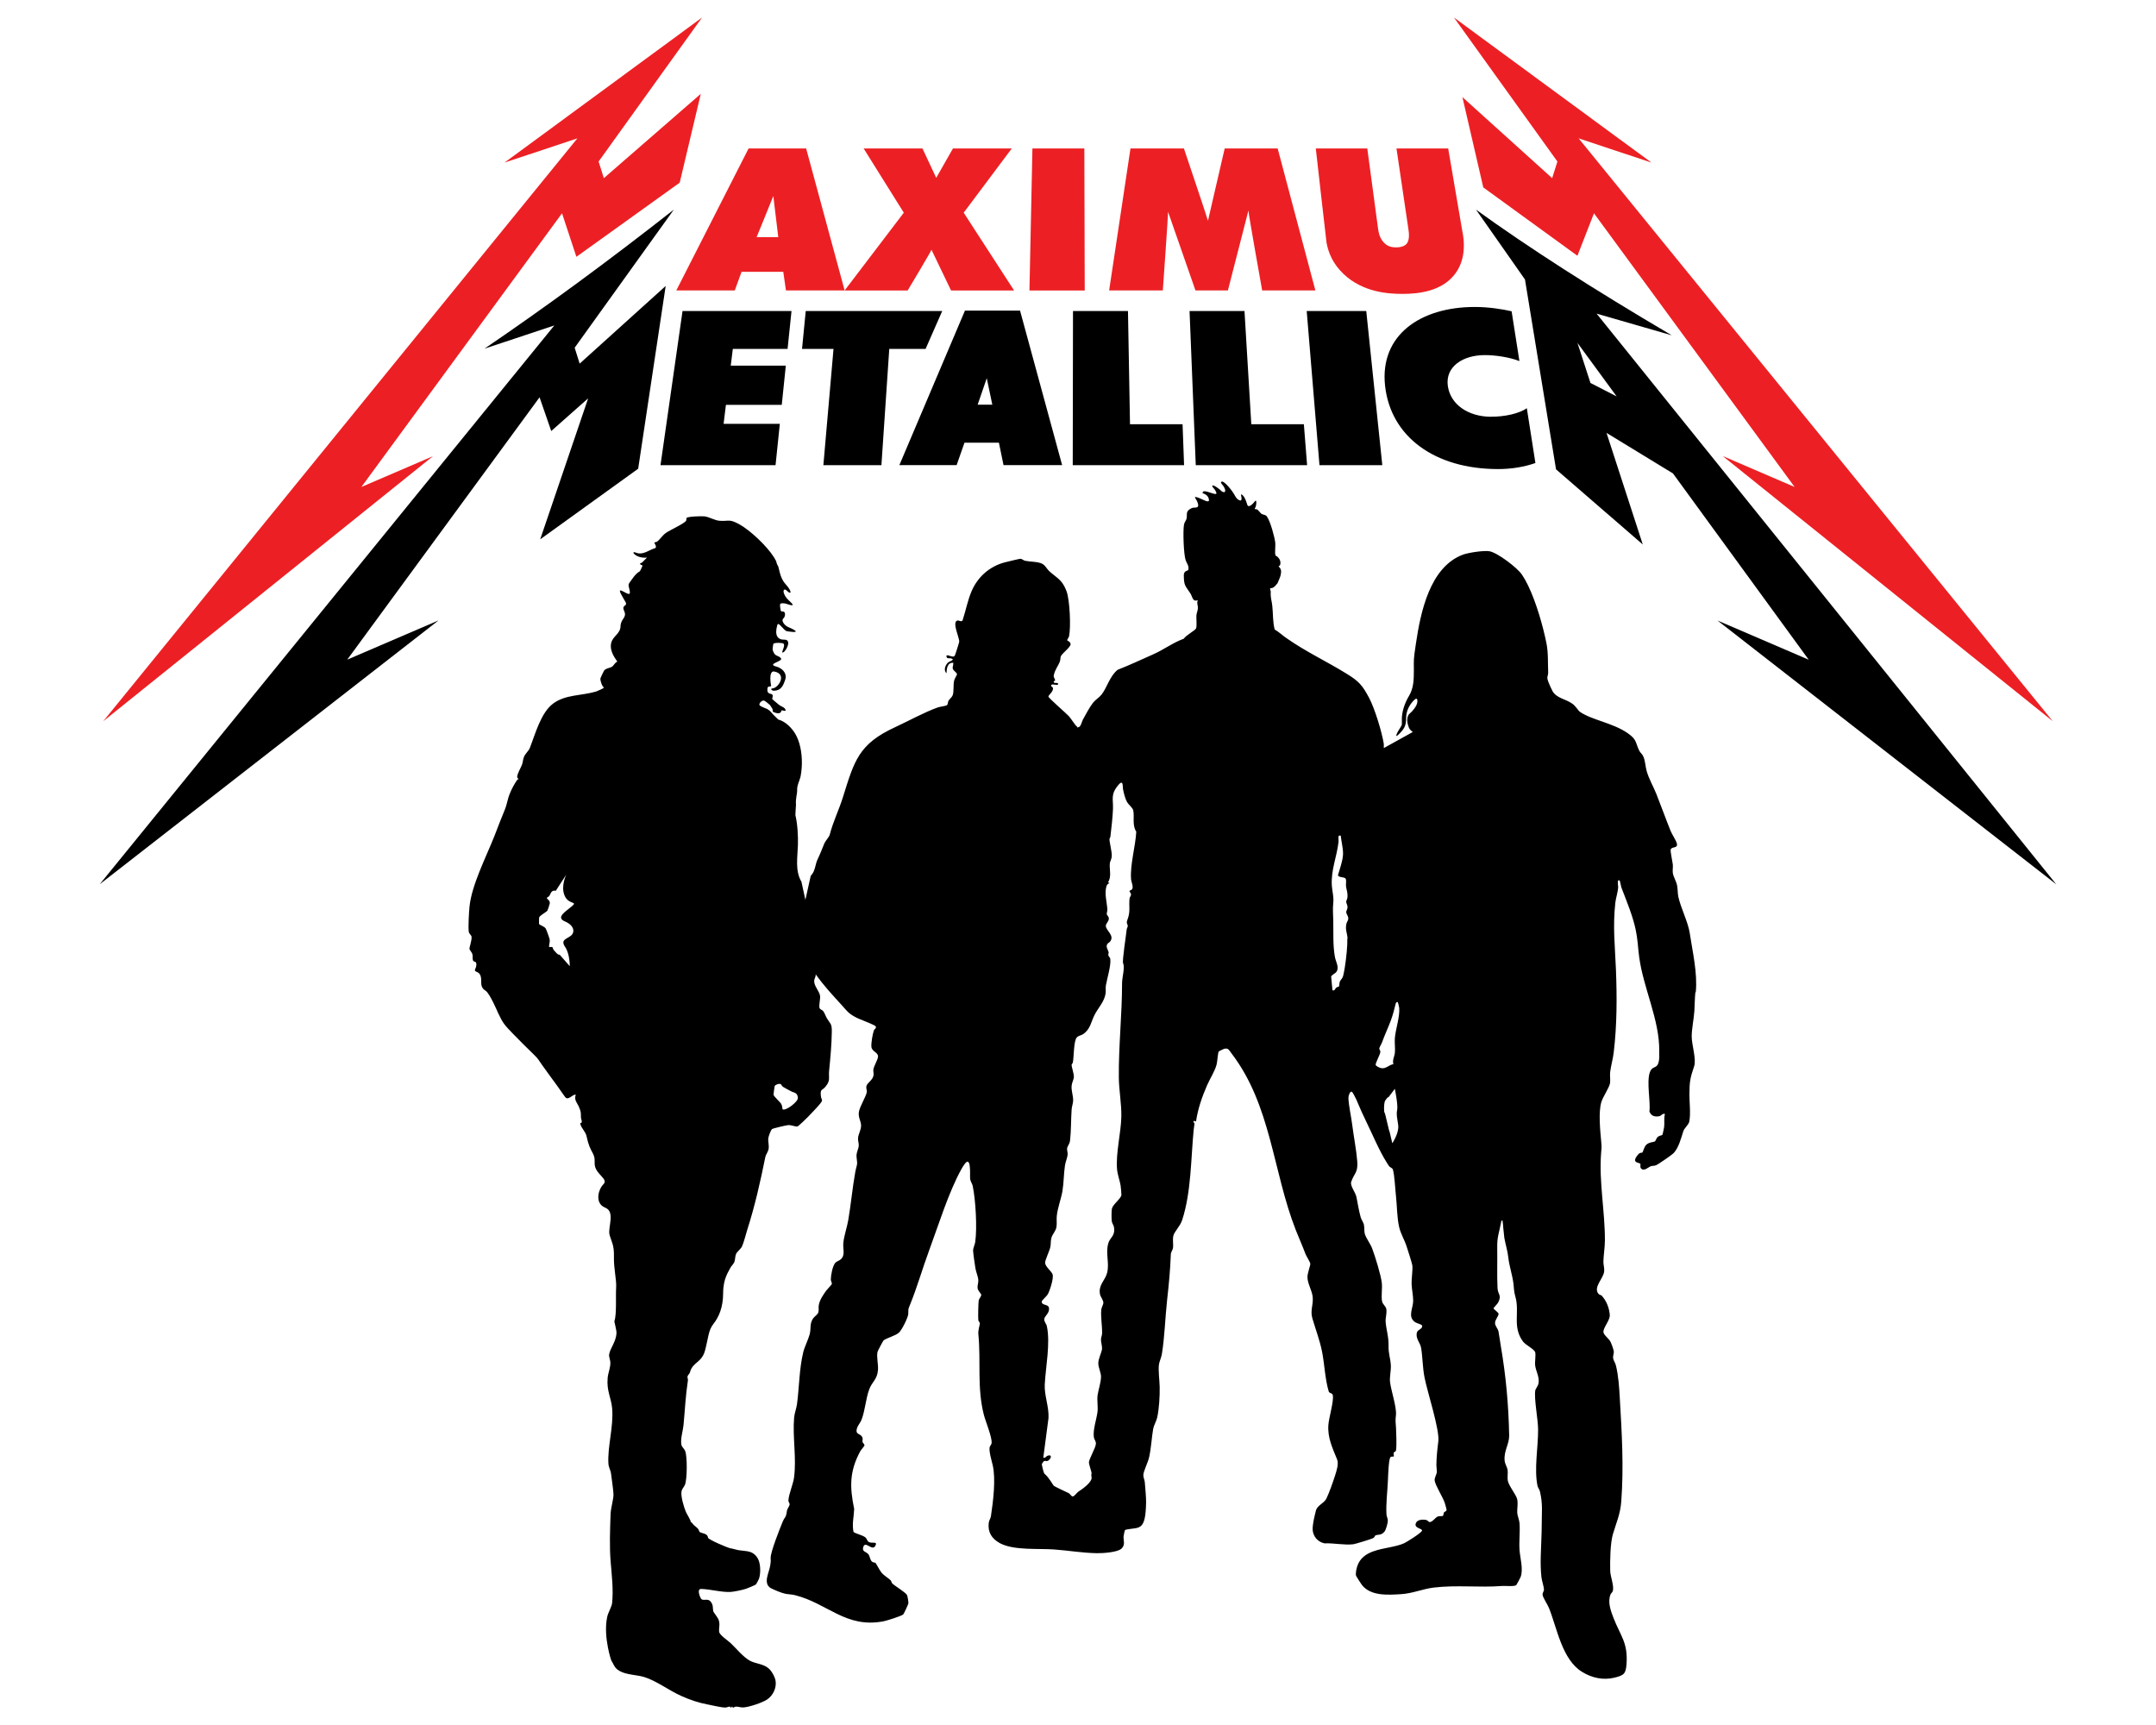
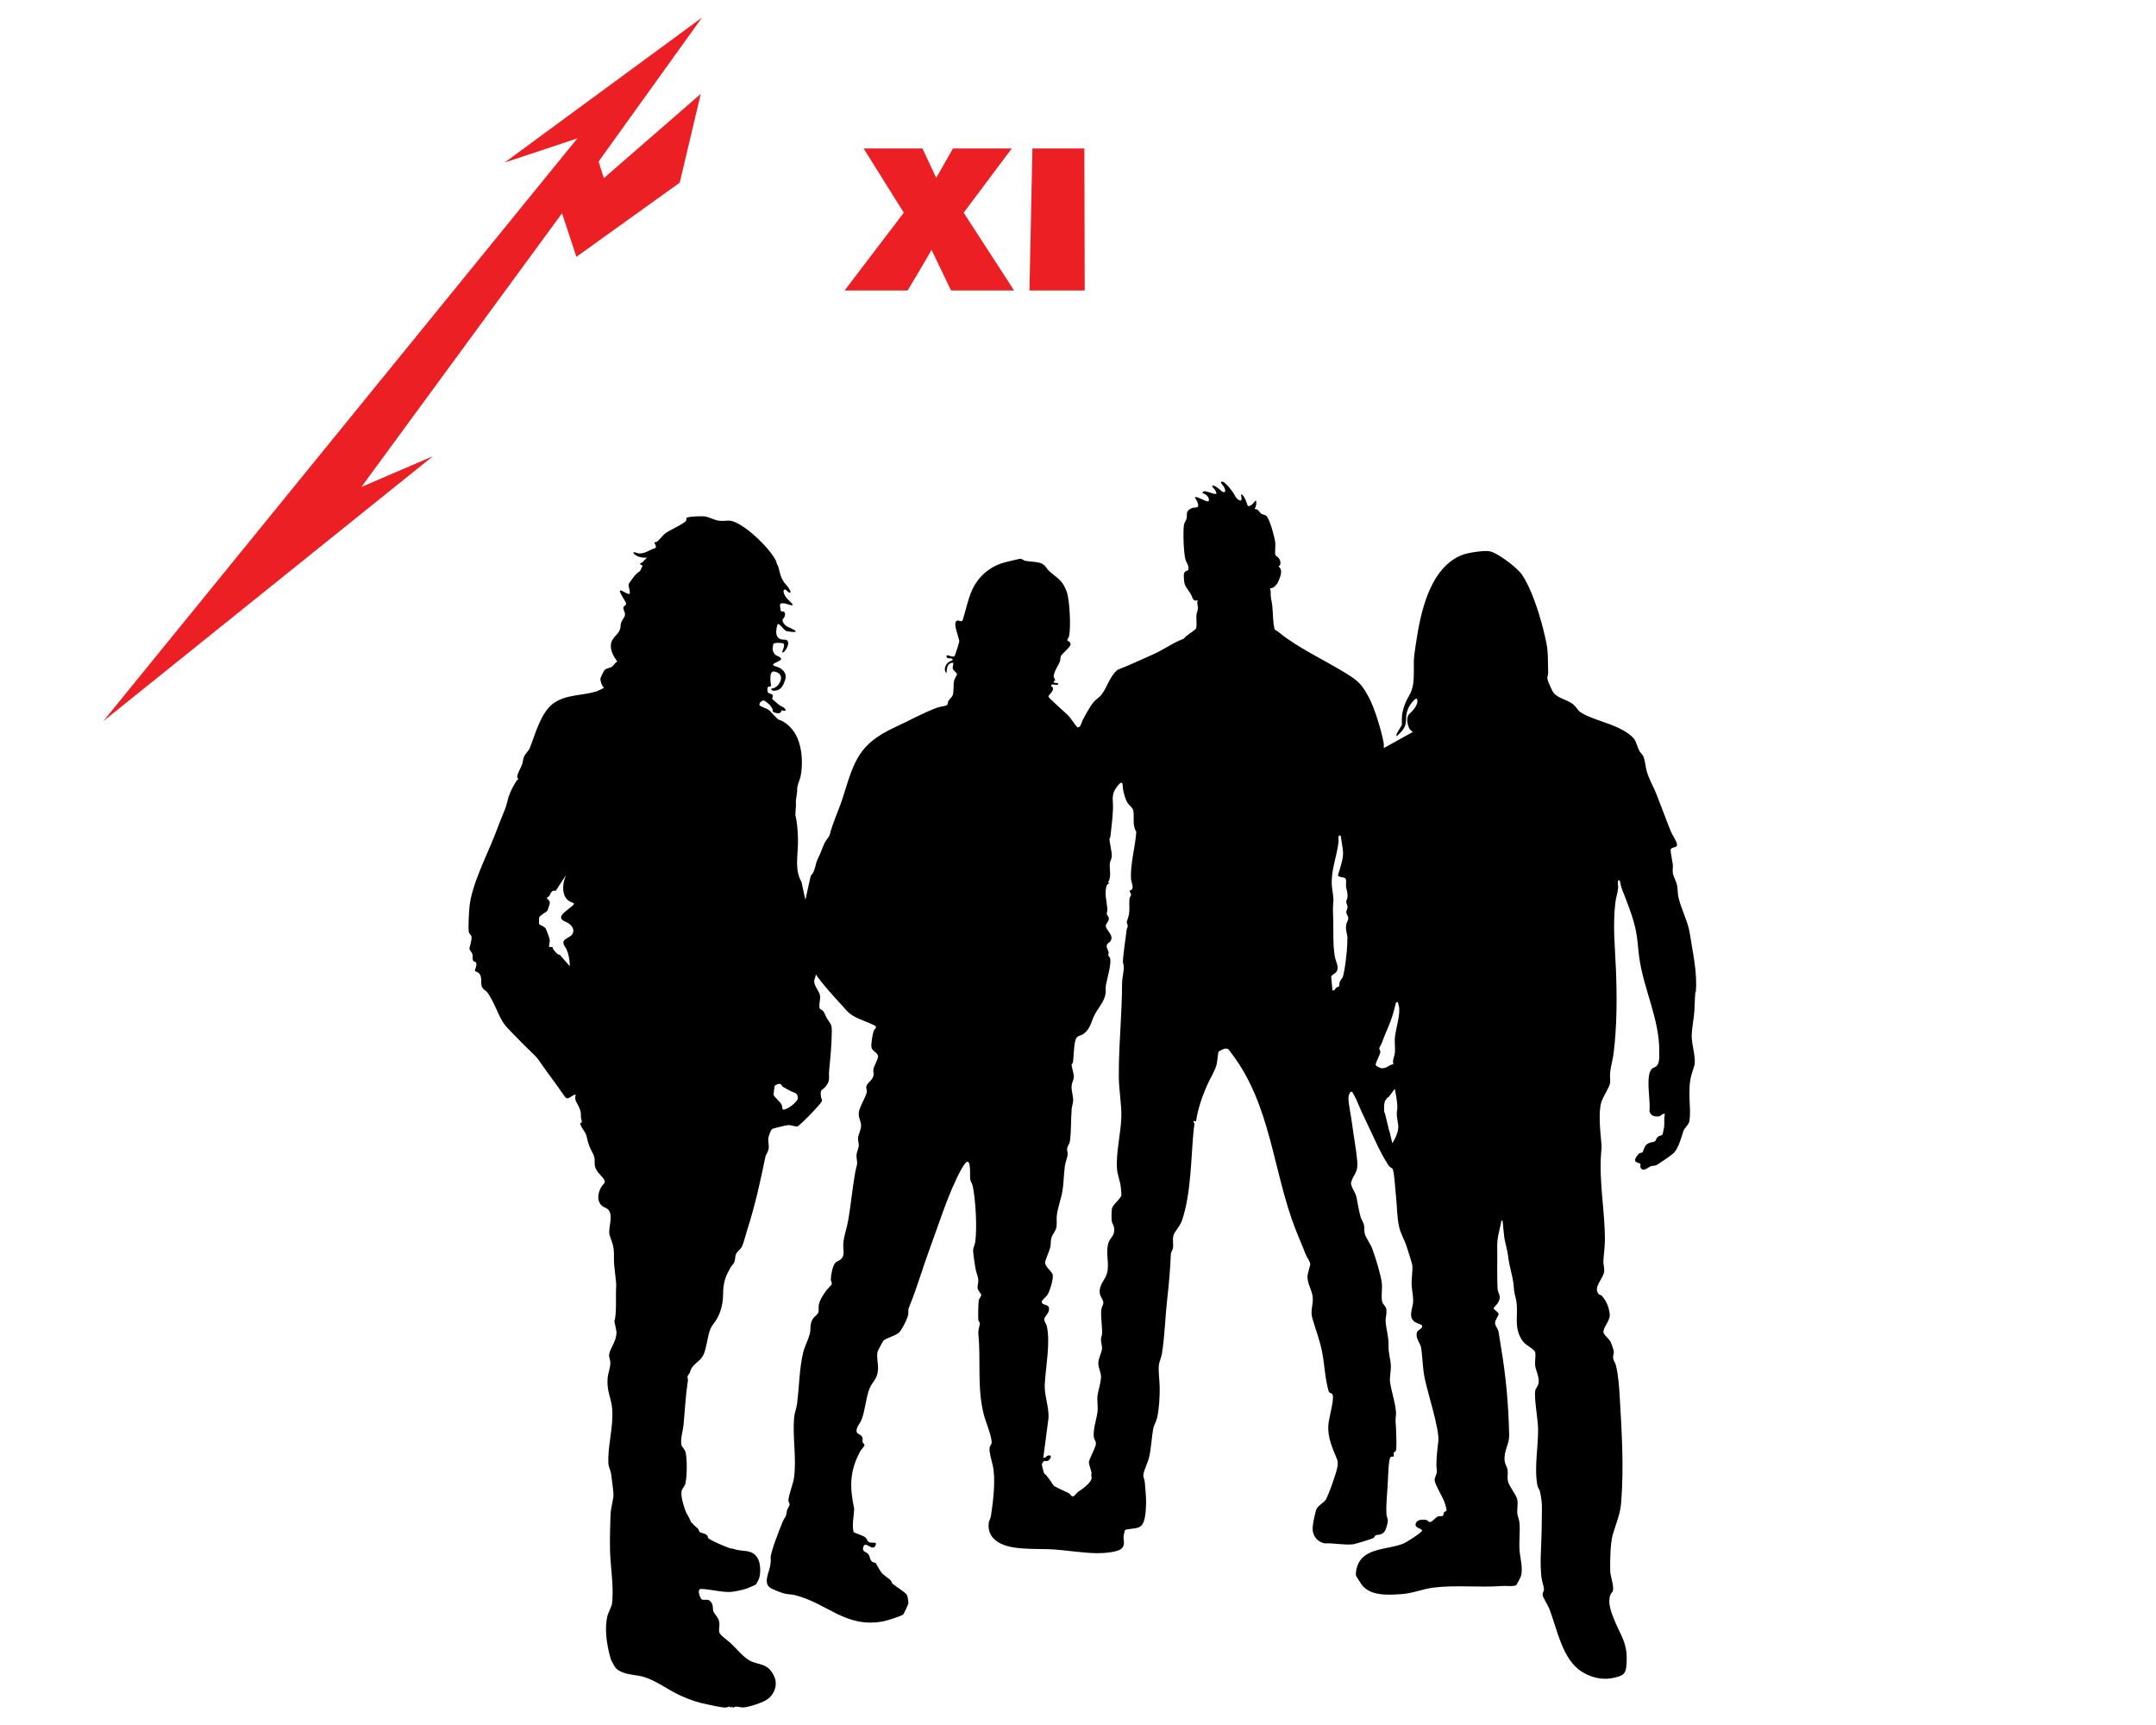
<svg xmlns="http://www.w3.org/2000/svg" id="Layer_1" data-name="Layer 1" viewBox="0 0 500 400">
  <defs>
    <style>
      .cls-1 {
        fill: #ec2024;
      }
    </style>
  </defs>
  <path d="M393.27,230.05c.43-4.42-.75-9.35-1.41-13.73-.37-2.48-2.09-5.83-2.64-8.39-.17-.81-.12-1.8-.29-2.64-.19-.92-.86-2.05-.98-2.81-.1-.65.06-1.4-.01-2.05-.08-.67-.59-3-.49-3.42.18-.78,1.77-.19,1.42-1.46-.2-.72-1.11-2.06-1.44-2.88-1.15-2.84-2.18-5.75-3.31-8.58-.71-1.77-1.74-3.5-2.25-5.33-.3-1.06-.3-2.29-.77-3.36-.26-.59-.71-.86-.93-1.31-.95-1.95-.52-2.52-2.55-3.98-.04-.03-.07-.05-.11-.08-3.41-2.39-8.3-3.05-11.08-4.95-.26-.18-.54-.58-.87-.99-.26-.32-.54-.64-.87-.88-.81-.59-1.76-.91-2.63-1.31-.81-.38-1.54-.82-2.01-1.63,0,0-.93-1.8-1.17-2.8-.13-.54.18-.97.16-1.5-.1-2.29.05-4.59-.41-6.85-.75-3.75-2.31-9.35-4.26-13.38-.45-.93-.92-1.77-1.41-2.49-1.09-1.61-5.62-5.06-7.51-5.42-1.29-.24-4.94.32-6.2.79-7.7,2.89-9.82,13.46-10.89,20.65-.6,4.03-.47,3.62-.47,6.04s-.06,4.27-1.13,6.06c-1.07,1.79-1.66,3.77-1.66,5.37s.16,1.1-.47,2.17c-.53.75-1.41,2.54-.22,1.35,1.19-1.19,1.69-1.91,1.69-3.74s.88-3.14,1.63-3.96c.75-.82,1.04-.69.97.22-.06.91-1.22,2.26-1.76,2.67-.53.41-.75,1.41-.44,2.54.31,1.13.53,1.24,1.14,1.75l-6.72,3.72c-.02-.36.04-.74-.02-1.1-.46-2.74-2.1-8.14-3.4-10.56-1.56-2.93-2.35-3.81-5.14-5.54-4.69-2.91-9.47-5.1-14.07-8.33-.87-.61-1.73-1.41-2.68-1.97-.46-1.79-.35-3.66-.55-5.48-.14-1.32-.44-1.76-.36-3.29.01-.2-.22-.68-.14-.77.03-.03.5-.03.75-.2.28-.18.62-.54.96-.98.21-.49.61-1.4.68-1.71.1-.44.38-1.33-.21-1.95-.59-.62.21.05.21-1.05,0-.76-.48-1.26-.79-1.51-.18-.08-.33-.17-.37-.29-.19-.54.04-2.14-.04-2.89-.12-1.16-1.13-5-1.96-6.1-.05-.06-.09-.12-.14-.16-.2-.19-.82-.24-1.17-.48-.05-.04-.84-.96-.91-.98-.31-.08-.78.02-.49-.35.29-.37.46-2.21-.06-1.52-.52.69-1.44,1.52-1.73.87-.04-.1-.61-2.29-1.44-2.49-.18-.04.31,1.17-.07,1.42,0,0-.75.11-1.39-1.13-.64-1.24-2.56-3.52-3.08-3.24-.51.29.41.67.76,1.71.35,1.04-.57.75-.86.42-.28-.33-1.85-1.52-2.04-1.19-.19.33.43.42.89,1.55.46,1.13-2.54-.73-3.07-.14-.52.59.91.18,1.33,1.6.42,1.41-1.55.01-2.67-.31-1.12-.32-.15.27.18,1.49.33,1.22-.96.76-1.4.99,0,0-.98.38-1.13,1.03-.11.52-.01.98-.12,1.44-.1.43-.51.79-.61,1.46-.24,1.53-.07,6.72.39,8.14.24.74.88,1.37.61,2.31-.04.15-1.04.12-1.03,1.2.02,2.47.35,2.42,1.51,4.19.57.87.47,2.03,1.75,1.61-.32.59.03,1.13.01,1.81-.02.61-.31,1.14-.35,1.72-.05.73.16,2.51-.09,3.02-.24.48-2.42,1.64-2.82,2.36-2.64.98-4.63,2.55-7.19,3.67-2.72,1.2-5.4,2.47-8.17,3.55-1.83,1.48-2.47,4.16-3.73,5.75-.57.72-1.33,1.1-1.94,1.85-.77.96-1.78,2.84-2.4,3.98-.24.45-.51,1.9-1.14,1.71l-.09.2-.05-.26s-.04-.02-.06-.04c-.48-.37-1.37-1.86-1.89-2.43-.64-.7-4.75-4.23-4.75-4.56,0-.37,1.3-1.23,1.03-2.05-.03-.08-.14-.16-.27-.25-.23-.16-.09-.52.18-.5l1.08.09c.27.02.33-.39.06-.43-.2-.03-.45.01-.68-.04-.21-.05-.23-.34-.04-.43l.2-.1c-.03-.51-.43-.67-.31-1.24.29-1.35,1.03-2.14,1.43-3.23.13-.36.05-.77.21-1.17.26-.63,2.18-2.04,2.25-2.74.06-.61-.79-.85-.81-1,0-.08.41-.63.46-.9.45-2.17.17-8.34-.57-10.39-.05-.13-.1-.26-.15-.38-.96-2.39-2.15-2.74-3.91-4.35-.54-.5-.83-1.27-1.6-1.68-.95-.51-2.82-.45-3.96-.69-.38-.08-.69-.44-1.08-.47-.19-.01-3.3.74-3.77.87-3.43.94-6.14,3.35-7.54,6.59-.95,2.19-1.37,4.58-2.12,6.84-.3.42-.82-.06-1.18.02-1.35.3.45,3.96.41,4.89-.01.21-.92,3.07-1.03,3.25-.36.59-1.36-.19-1.91-.06-.13.93.58.57,1.09.72.98.29-.42.69-.63.85-.74.56-1.25,1.93-.46,2.56.01-1.07.2-2.51,1.55-2.41.09.47-.23.93-.1,1.38.13.49.97.89.97,1.29,0,.15-.54.97-.65,1.42-.26,1.04-.03,2.6-.35,3.44-.18.48-.74.88-.97,1.27-.17.29-.11.86-.38,1.04-.32.2-1.61.33-2.18.54-3.29,1.2-6.6,3.07-9.77,4.53-8.55,3.93-9.51,7.83-12.16,16.28-.95,3.02-2.28,5.65-3.05,8.67-.14.55-1,1.42-1.25,2.02-.58,1.42-.86,2.2-1.54,3.63-.67,1.4-.49,2.71-1.62,3.9l-1.24,5.56-.91-4.18c-1.52-2.58-.91-5.71-.82-8.49.07-2.01-.1-5.06-.59-6.97-.03-.12.15-2.31.14-2.44-.13-1.41.32-2.6.27-3.35-.07-1.13.62-2.26.82-3.32.43-2.31.4-5.2-.35-7.64-.25-.83-.59-1.6-1.01-2.28-.7-1.11-2.04-2.65-3.85-3.15-2-1.85-1.44-1.74-2.54-2.43-.17-.11-1.38-.48-1.73-.83-.06-.06-.09-.11-.1-.17-.03-.39.54-1.04,1.09-.96.15.02,1.31.94,1.38,1.05.19.29.41.64.57.9.12.19-.06.49.15.66.18.15.92.36,1.19.34.78-.05.63-.57.8-.69.07-.05,1.44.54.68-.46-.2-.26-.95-.52-1.28-.79-.24-.2-1.52-1.25-1.58-1.34-.09-.16.18-.6.07-.93-.17-.53-1.32,0-1.21-1.41.06-.79.41-.45.87-.69,0,0-.74-3.68.75-3.37,3.01.61.94,3.8-.39,3.9-.67.05-.21.56.25.55,1.64-.02,2.16-1.08,2.64-2.54.56-1.68-.91-2.77-2.07-3.07-2.31-.6,1.59-1.19,1.11-1.88-.49-.69-1.23-.47-1.63-1.24-.4-.77-.38-.83-.16-2.1.04-.23.96-.37,2.1-.2,1.14.17-.56,2.41.16,2.15s2.13-3.02.29-2.96c-1.54.05-2.33-1.01-1.61-3.43.26-.88,1.45,1.35,2.26,1.48,3.85.6,1.14-.59.19-1.01-.78-.34-1.63-1.46-1.08-1.94.55-.47.57-1.67-.08-1.63s-.51-.3-.66-1.21c-.15-.91.53-.66.98-.68.46-.02,3.28,1.32,1.16-.58-1.83-1.64-1.54-3.32-.53-2.32,1.01,1.01,1.27.21-.32-1.54-1.59-1.75-1.39-4-1.97-4.55l-.26-.86c-.13-.26-.29-.54-.47-.83-1.7-2.7-5.67-6.38-8.08-7.68-2.36-1.28-2.3-.64-4.54-.79-1.11-.08-2.39-.88-3.47-1.02-.6-.08-3.88,0-4.18.36-.08.1-.01.45-.12.65-.35.64-3.82,2.2-4.73,2.86-.75.55-1.37,1.53-1.99,1.98-.23.17-.58.14-.61.17-.16.17.81,1.12.05,1.39-1.19.3-2.71,1.66-4.29,1.02-1.58-.64-.07,1.42,2.51,1.12-.38.37-.74.76-1.12,1.13-.13.13-.41.15-.43.17-.29.35.5.43.51.6,0,.07-.54,1.16-.61,1.28,0,0-.75.29-1.74,1.72-1,1.42-1.03,1.11-.68,2.54.34,1.42-.17,1.11-1.62.34-1.45-.77.14,1.45.71,2.54.57,1.08-1.03.51-.31,2.08.71,1.57-.8,1.71-.85,3.53-.06,1.82-1.82,2.25-2.19,3.96-.32,1.51.57,3.03,1.45,4.24-.54.2-.85.9-1.16,1.13-.51.38-1.5.38-1.92.96-.11.15-.86,1.74-.86,1.87-.01.5.38,1.77.84,2.07,0,.13-1.59.83-1.85.91-3.32.99-7.09.65-9.96,2.8-2.84,2.13-4.13,7.09-5.39,10.29-.28.71-1.04,1.27-1.36,2.08-.22.55-.26,1.28-.45,1.79-.27.72-1.11,2.08-1.12,2.84,0,.29.37.47.31.57,0,.01-.2-.04-.27.06-.65.93-1.31,2.14-1.73,3.19-.61,1.49-.62,2.47-1.24,3.93-.81,1.92-1.53,3.87-2.29,5.81-1.92,4.89-5.35,11.49-5.84,16.57-.12,1.24-.32,4.58-.17,5.71.08.62.61.8.65,1.22.09.93-.55,2.43-.48,2.89.01.07.59.84.66,1.09.1.34.06.75.08,1.13.05,1.07.89.26.86,1.35-.03,1.09-.84,1.34.14,1.71.98.36.98,1.51.98,2.24s.03,1.51,1.01,2.1c.98.59,2.9,5.16,2.9,5.16,1.17,2.47,1.51,2.79,3.37,4.73,1.59,1.66,3.36,3.39,4.91,4.9,1.11,1.08,1.12,1.29,1.91,2.41,1.16,1.65,2.4,3.3,3.55,4.89.28.39,1.81,2.61,1.94,2.71.76.58,1.54-.78,2.34-.7-.45,1.29.33,1.89.72,2.81.52,1.21.45,1.3.48,2.45.01.38.27.81.18,1.18-.04.16-.41.03-.33.34.26,1.06,1.23,1.8,1.45,2.87.86,4.13,2.01,3.62,1.88,6.18-.13,2.56,3.33,3.65,2.05,4.93-1.28,1.28-2.05,4.48.38,5.44,2.43.96.58,4.61,1.02,6.28.45,1.67,1.09,2.31,1.02,5.12-.06,2.82.64,5.38.51,7.17-.13,1.79.16,6.19-.4,7.74-.06.18.53,2.04.48,2.87-.14,2.01-1.49,3.45-1.7,4.86-.09.57.26,1.25.28,1.85.04,1.26-.53,2.42-.63,3.64-.26,3.02.83,4.51,1.05,7.07.35,4.25-1.11,8.78-.87,12.77.05.86.52,1.56.6,2.23.12,1.04.6,4.24.58,5.01-.02,1.07-.63,3.08-.68,4.48-.12,3.63-.28,7.43.02,11.04.25,3.06.67,6.48.33,9.63-.08.76-.96,2.24-1.13,3.14-.53,2.44-.21,5.18.18,7.16.32,1.63.7,2.75.7,2.75.22.58.2.37.35.67.5,1,.7,1.45,1.79,2.04,1.51.82,3.94.83,5.54,1.32,2.82.86,5.75,3.11,8.56,4.37,2.13.96,4.15,1.62,6.14,1.99,1.09.2,3.09.71,4.09.72.6,0,1.2-.51,1.29.07l.35-.34c.15.63.37.07.88.06.49-.02,1.1.21,1.64.19,1.27-.03,4.54-1.12,5.62-1.87,1.29-.9,2.12-2.55,1.94-4.15-.11-1-.93-2.48-1.72-3.11-1.3-1.04-2.98-.99-4.3-1.73-1.53-.86-3.13-2.83-4.4-4.04-.64-.61-2.62-1.9-2.69-2.66-.1-1.03.3-1.76-.17-2.89-.16-.38-1.14-1.67-1.18-1.81-.15-.54-.02-1.17-.29-1.75-.74-1.6-1.77-.61-2.45-1.09-.26-.19-1.19-2.36-.12-2.38,2.13.04,4.82.82,6.89.69.89-.06,2.71-.45,3.57-.73.31-.1,2.09-.85,2.25-.98.13-.1.73-1.26.79-1.49.38-1.29.34-3.57-.42-4.72-.67-1.02-1.45-1.35-2.32-1.51-.65-.12-1.36-.13-2.12-.26-.49-.08-1.24-.35-1.78-.42-.61-.08-5.19-2.04-5.24-2.47-.04-1.01-1.49-1-1.89-1.29-.18-.13-.21-.55-.42-.78-.4-.44-1.04-.8-1.39-1.36l-.3-.21c.11-.25-.92-1.86-1.12-2.34-.47-1.12-1.28-3.76-.99-4.88.12-.47.61-.99.79-1.45.5-1.33.55-6.49.03-7.8-.21-.52-.76-.92-.86-1.38-.3-1.3.35-3.26.48-4.62.35-3.69.46-6.65,1.02-10.37.05-.32-.17-.62-.09-.93.09-.34.63-.72.63-1.19.76-2.19,2.69-2.02,3.44-4.84s.74-4.62,1.93-6.12c1.19-1.49,2.26-3.73,2.26-7.16s1.31-5.04,1.7-5.89c.16-.35.73-.83.91-1.34.2-.55.15-1.32.39-1.85.24-.52,1.11-1.17,1.37-1.73.4-.83.88-2.78,1.2-3.79,1.8-5.63,3.04-11.13,4.22-16.98.11-.54.62-1.11.75-1.85.13-.73-.11-1.68-.09-2.31.02-.47.55-2,.9-2.29.21-.17,3.41-.92,3.83-.93.6-.01,1.66.41,2.03.33.28-.07,2.12-1.86,2.45-2.21.81-.85,2.12-2.19,2.81-3.04.84-1.03.3-.89.21-1.71-.21-1.82.23-1.29,1.02-2.23,1.27-1.5.71-2.06.88-3.78.3-3.03.58-6.03.62-8.99.03-1.95-.33-1.76-1.13-3.11-.28-.47-.55-1.28-.88-1.7-.21-.27-.73-.35-.84-.72-.18-.64.21-2.09.14-2.71-.13-1.17-1.36-2.24-1.38-3.47-.01-.62.42-1.01.35-1.63,1.77,2.53,3.87,4.78,5.95,7.06,1.35,1.49,1.59,2.02,3.53,3.02.57.3,2.98,1.19,3.98,1.7.23.12.38.21.43.27.3.46-.27.64-.4,1-.3.85-.64,2.87-.57,3.75.09,1.13,1.53,1.29,1.54,2.24,0,.76-.96,2.18-1.08,3.05-.07.51.13.88.03,1.39-.2,1.06-1.4,1.7-1.61,2.36-.2.64.12.98.06,1.44-.13,1.03-1.68,3.41-1.85,4.71-.16,1.28.51,2.06.52,3.09,0,.98-.58,1.92-.69,2.77-.09.74.18,1.26.15,1.86-.04.89-.66,1.71-.5,2.77.29,2.01.02,1.54-.3,3.33-.66,3.67-1,7.44-1.62,11.13-.29,1.74-1.01,3.7-1.16,5.39-.13,1.4.5,2.75-.56,3.75-.35.34-.98.49-1.27.8-.67.73-1.06,2.92-1.07,3.9,0,.4.3.67.22,1.1-.02.1-1.06,1.17-1.28,1.48-.74,1.04-1.53,2.14-1.74,3.43-.09.54.07,1.09-.1,1.63-.16.51-.89.93-1.2,1.38-.87,1.27-.44,2.33-.8,3.68-.34,1.27-1.18,2.87-1.5,4.19-.93,3.85-.92,8.09-1.44,12-.13.99-.58,2.1-.67,3.12-.39,4.54.59,9.36-.02,13.94-.19,1.45-1.23,3.86-1.3,5.27-.02.44.3.56.28.93-.02.4-.55.99-.62,1.47-.27,1.88-.42,1.18-1.01,2.6-.63,1.52-2.81,6.98-2.77,8.36.02.87.06.6-.07,1.56-.14,1.01-.61,2.1-.78,3.09-.05.31-.07.6-.04.88.02.22.07.42.15.62.01.03.03.06.04.09.14.27.37.52.7.74,1,.5,2.42,1.09,3.34,1.3.71.16,1.53.15,2.25.33,7.61,1.88,11.79,7.74,20.55,6.08.75-.14,4.14-1.2,4.61-1.6.11-.09,1.19-2.36,1.2-2.59.01-.3-.19-1.65-.32-1.89-.38-.68-2.65-2-3.38-2.66-.24-.22-.23-.57-.43-.78-.46-.47-1.52-1.08-2.07-1.72-.41-.47-1.31-2.2-1.41-2.29-.11-.11-.56-.08-.82-.3-.46-.39-.52-1.23-.78-1.62-.55-.81-1.63-.58-1.26-1.79.49-1.58,2.1,1.13,2.81-.29.54-1.09-.68-.5-1.42-.82-.52-.22-.48-.7-.84-1.06-.6-.59-2.69-1-2.82-1.36-.37-1.8.09-3.51.16-5.29-1.06-5.13-1.1-8.73,1.42-13.4.18-.34.99-1.15.97-1.39-.02-.26-.39-.5-.46-.76-.08-.33.19-.57-.08-1.12-.4-.83-1.38-.55-1.3-1.55.07-.95.83-1.62,1.16-2.47.83-2.17.97-4.83,1.77-7.02.66-1.8,1.86-2.26,2.04-4.51.1-1.32-.38-3.13-.1-4.23.06-.23,1.22-2.43,1.37-2.59.47-.53,2.75-1.06,3.63-1.88.65-.61,2.06-3.42,2.12-4.27.09-1.35-.15-.78.41-2.16,1.69-4.15,2.89-8.44,4.44-12.62,2.21-5.96,4.48-13.42,7.5-18.87.2-.37,1-1.72,1.39-1.69.27.02.42.38.5.87.17,1.04.05,2.69.11,3.13.08.6.49,1.1.6,1.64.68,3.3,1.05,9.7.58,13-.09.66-.54,1.46-.49,2.07.08,1.02.36,2.87.53,3.97.13.88.63,1.94.68,2.78.04.67-.25,1.24-.17,1.87.09.66.84,1.26.85,1.56,0,.39-.53.91-.59,1.28-.1.59-.16,3.97-.09,4.58.03.26.32.45.35.71.04.36-.44,1.56-.34,2.56.62,6.28-.35,12.34,1.28,18.71.38,1.47,2.01,5.4,1.78,6.59-.06.32-.38.61-.45.94-.18.88.46,3.06.7,4.05.78,3.24.12,8.49-.4,11.93-.08.51-.44.93-.51,1.56-.24,2.17.74,3.65,2.58,4.66.13.07.27.13.41.2,3.19,1.48,8.62,1.02,12.09,1.26,3.35.24,6.57.81,9.99.87,1.31.02,4.88-.17,5.79-1.12.85-.9.37-1.79.41-2.73,0-.15.26-1.42.31-1.47.16-.15.58-.21.79-.24,2.74-.43,4,.22,4.13-6.2.02-1.16-.2-3.45-.3-4.7-.05-.58-.38-1.14-.34-1.71.07-.94,1.06-2.85,1.33-4.03.5-2.21.58-4.45.95-6.63.13-.74.73-1.79.91-2.54.48-2.07.64-5.06.6-7.16-.03-1.56-.35-3.75-.18-5.17.09-.71.55-1.66.68-2.42.66-3.99.77-8.51,1.22-12.56.43-3.8.71-6.84.87-10.67.02-.48.42-.93.49-1.4.14-.9-.13-1.92.09-2.84.24-1.02,1.56-2.17,2.04-3.65,2.13-6.48,2.02-14.41,2.69-21.09.05-.47.13-.88.17-1.21.03-.26-.8-.95.36-.58.43-2.93,1.39-5.69,2.56-8.38.66-1.51,1.84-3.32,2.22-4.85.17-.66.27-2.62.48-2.97.04-.07,1.12-.61,1.26-.64.52-.12.8-.03,1.03.17.21.2.38.5.63.83,9.25,12.05,9.6,27.36,14.96,41.05.73,1.87,1.51,3.55,2.24,5.51.21.56,1.08,1.85,1.12,2.3.04.37-.67,2.16-.66,3.08.02,1.57,1.08,3.1,1.22,4.66.16,1.83-.62,3.07-.08,4.91.77,2.63,1.76,5.17,2.28,7.89.56,2.95.65,6.11,1.5,9.01.17.59.83.3.96.93.27,1.39-.91,5.16-1.03,6.9-.21,2.97.97,5.37,2.02,7.96.43,1.06-.13,2.67-.47,3.76-.44,1.4-1.4,4.12-2.03,5.38-.57,1.12-2.26,1.55-2.46,2.97,0,0-.17.62-.34,1.41-.21.97-.42,2.19-.36,2.87.13,1.47,1.13,2.74,2.73,3.09,2.17-.1,4.53.45,6.68.21.4-.04,4.31-1.23,4.61-1.42.37-.23.42-.56.51-.61.52-.31,1.34.07,2.12-.9.36-.44.76-1.94.78-2.51.01-.54-.28-.98-.31-1.41-.16-2.58.22-5.34.33-7.91.04-.97.16-4.89.57-5.41.22-.27.72-.11.78-.17.08-.07-.06-.68,0-.91.05-.19.46-.12.53-.55.18-1.05.05-3.98,0-5.18-.06-1.43-.2-1.4-.02-2.94.21-1.85-1.12-5.62-1.37-7.74-.13-1.07.25-2.64.19-3.8-.08-1.67-.57-2.69-.53-4.48.04-2.34-.54-3.73-.68-5.7-.06-.82.32-1.9.16-2.9-.11-.67-.84-1.07-.98-1.77-.25-1.22.08-2.94-.06-4.25-.19-1.81-1.58-6.29-2.26-8.08-.35-.92-1.34-2.3-1.64-3.18-.24-.69-.11-1.66-.26-2.33-.11-.47-.59-1.14-.74-1.67-.44-1.56-.67-3.14-.99-4.7-.22-1.11-1.52-2.61-1.21-3.53.69-2.01,1.61-2.09,1.4-4.76-.21-2.63-.84-5.82-1.17-8.48-.23-1.86-.83-4.49-.88-6.2-.01-.39.29-1.56.78-1.46.17.04.95,1.58,1.07,1.86.15.34.29.67.43,1.01.54,1.26,1.08,2.49,1.7,3.75,1.54,3.12,3.08,6.93,4.96,9.9.15.24.3.48.46.71.24.35.8.45.91.82.4,1.34.54,4.58.72,6.17.26,2.34.21,4.88.74,7.19.37,1.6,1.25,2.97,1.73,4.48.26.83,1.22,3.75,1.32,4.37.14.94-.21,3.09-.17,4.3.04,1.21.38,2.77.37,3.96-.01,1.7-1.35,3.66.42,4.91.42.3,1.53.51,1.62.79.27.78-.97.92-1.16,1.57-.42,1.42.75,2.38.96,3.62.35,2.12.34,4.53.78,6.81.64,3.33,3.55,12.17,3.21,14.86-.23,1.83-.43,3.62-.45,5.51l.11,1.53c-.03.74-.61,1.33-.5,2.1.18,1.14,1.85,3.73,2.32,5.1.07.21.45,1.55.44,1.64-.04.42-.46.38-.61.61-.14.22-.07.64-.25.78-.22.16-.81,0-1.21.17-.52.2-1.32,1.44-1.95,1.26-.26-.07-.31-.42-.89-.5-.75-.11-1.87-.04-2.21.75-.53,1.23,1.54,1.22,1.42,1.76-.11.5-3.52,2.63-4.15,2.92-1.96.89-4.76,1.04-7.07,1.85-1.71.6-3.16,1.57-3.8,3.47-.19.57-.44,1.68-.27,2.24.04.12,1.18,1.9,1.34,2.1,2.03,2.61,6,2.34,9.05,2.15,2.77-.17,5.04-1.22,7.61-1.53,5.31-.64,10.56.04,15.84-.37.73-.06,2.9.19,3.32-.22.08-.07.91-1.65.99-1.85.68-1.78-.12-4.43-.25-6.29-.14-2.01.16-4.21,0-6.21-.07-.83-.5-1.73-.53-2.41-.05-.97.21-1.96,0-3.09-.2-1.06-1.96-3.1-2.19-4.36-.15-.82.08-1.75-.05-2.53-.1-.58-.6-1.32-.68-2.08-.24-2.26,1.09-3.87,1.05-5.86-.15-7.18-.74-13.74-1.95-20.81-.19-1.08-.32-2.2-.52-3.28-.12-.67-.78-1.25-.81-1.95-.03-.8.91-1.74.82-2.2-.06-.32-1.12-1-1.17-1.24-.02-.11.9-1.01,1.07-1.34.9-1.75-.07-1.84-.14-3.34-.15-2.95-.01-6.4-.07-9.44-.05-2.42.45-3.47.87-5.69.05-.25,0-.53.34-.6.12.63.16,1.24.2,1.85l.24,2.23c.3,1.65.74,2.91.93,4.61.23,2.02.95,4.02,1.19,6.06.17,1.39.06,1.59.45,2.99,1.02,3.61-.76,6.91,1.73,10.33.67.91,2.57,1.72,2.85,2.51.19.52-.11,2.28,0,3.09.17,1.32,1.09,2.78.76,4.24-.1.45-.69,1.25-.73,1.49-.33,1.99.64,6.69.65,9.1.02,4.12-.95,9.11-.14,13.07.08.39.46.84.57,1.32.7,3.01.4,4.73.41,7.69,0,2.43-.18,4.91-.23,7.37-.04,1.62-.01,3.23.16,4.8.08.74.57,2.22.59,2.84.02.49-.41.74-.31,1.32.1.61,1.17,2.24,1.48,3.01,1.9,4.78,3.03,11.91,7.64,14.77,2.27,1.41,4.89,2,7.54,1.36,2.25-.55,2.64-.93,2.8-3.23.34-4.91-1.41-6.46-3.02-10.61-.63-1.64-1.38-3.61-.73-5.37.13-.34.46-.59.54-.83.41-1.17-.55-3.35-.58-4.75-.05-2.24.01-6.39.62-8.47.77-2.63,1.72-4.62,1.94-7.54.62-8.06.13-16.12-.34-24.12-.14-2.44-.31-5.14-.91-7.54-.13-.52-.57-1.13-.63-1.62-.08-.59.19-1.02.16-1.52-.03-.45-.56-1.89-.79-2.33-.4-.75-1.55-1.51-1.62-2.19-.1-1.03,1.59-2.77,1.47-4.04-.14-1.62-.77-3.22-1.87-4.42-.15-.16-.51-.16-.72-.4-1.32-1.49,1.05-3.53,1.27-5.1.13-.91-.18-1.68-.16-2.4.04-1.51.34-3.3.35-4.83.04-6.73-1.4-13.6-.88-20.34.1-1.32.16-1.15.03-2.6-.23-2.52-.69-6.88.03-9.24.37-1.22,1.84-3.32,2.01-4.37.12-.79-.07-1.73.03-2.56.17-1.44.65-3.07.82-4.52.77-6.39.77-12.88.52-19.26-.22-5.51-.76-9.93-.14-15.52.13-1.12.6-2.41.66-3.66,0-.13-.34-1.98.35-1.44.07.05.32,1.42.44,1.72,1.2,3.13,2.57,6.39,3.27,9.66.47,2.21.51,4.05.8,6.26.95,7.26,4.77,14.67,4.66,21.91-.01.99.12,1.83-.25,2.88-.33.93-1.13.76-1.58,1.35-1.24,1.62-.36,6.18-.39,8.81,0,.34-.02.65-.06.91.36,1.07,1.25,1.34,2.32,1.12.45-.09.68-.71,1.29-.51-.3.99-.07,2.01-.19,3-.02.21-.35,1.76-.41,1.83-.1.14-.65.18-.97.41-.42.29-.61,1.02-.72,1.09-.33.23-1.36.17-2.04.8-.48.45-.79,1.72-.89,1.78-.28.19-.54-.09-1.07.56-1.63,1.98.34,1.74.57,2.08.13.19-.15.76.19,1.1.7.71,1.6-.28,2.24-.53.34-.13.75-.06,1.17-.21.5-.19,3.55-2.3,4-2.72,1.28-1.18,1.88-3.67,2.38-5.2.25-.76,1.23-1.47,1.38-2.24.36-1.8.02-4.47.03-6.33.01-2.93.19-3.79,1.1-6.5.55-1.66-.59-5.01-.57-6.95.01-1.79.51-4.05.62-5.89.09-1.51.08-2.79.23-4.29ZM130.99,213.65c2.2.93,2.4,2.53,1.4,3.33-1,.8-2.46.93-1.33,2.6,1.13,1.67,1.07,4.46,1.07,4.46l-2.36-2.69c-.3.27-1.18-.86-1.39-1.12-.33-.42.1-.79-1.03-.6-.06-.56.22-1.22.13-1.76-.06-.36-.73-2.2-.91-2.53-.32-.58-1.52-.82-1.56-1.12-.02-.11-.01-1.39.02-1.47.25-.57,1.64-1.19,1.93-1.61.06-.08.52-1.49.54-1.63.11-.83-.75-.97-.66-1.33.03-.13.39-.21.52-.39.45-.64.41-1.42,1.54-1.24l2.43-3.75s-1.33,2.66-.4,4.86c.93,2.2,3.13,1.27,1.73,2.46-1.4,1.2-3.86,2.6-1.67,3.53ZM181.47,257.2s-.06-.81-.28-1.19c-.28-.5-1.76-1.77-1.8-2.17-.01-.12.22-1.89.26-1.98.17-.37.97-.63,1.35-.49.24.08.32.48.57.64.49.32,1.33.74,1.89,1.04.7.38,1.47.25,1.58,1.51.08.95-2.98,3.21-3.58,2.64ZM262.29,203.87c.05.55.62,1.76.27,2.32-.1.17-.57.26-.61.44-.04.18.37.44.35.84-.02.29-.32.57-.35.89-.18,1.81.25,2.98-.47,4.86-.37.95.03.97.06,1.5.01.23-.24.57-.26.88-.11,1.22-1.07,7.25-.82,7.78.46,1-.24,3.19-.24,4.61,0,7.21-.82,14.6-.75,21.89.03,2.94.65,6.17.58,9.12-.1,3.78-1.29,8.34-1,12.06.1,1.29.64,2.66.83,3.83.05.32.21,1.96.19,2.21-.08.82-1.98,2.17-2.2,3.15-.12.52-.11,2.33-.04,2.9.07.58.43.89.51,1.38.35,2.15-.93,2.34-1.33,3.82-.65,2.42.32,4.49-.26,6.81-.43,1.74-2.1,2.8-1.64,5,.11.52.78,1.36.77,1.9,0,.49-.41,1.04-.47,1.58-.19,1.59.22,3.78.18,5.53-.01.5-.24.92-.26,1.37-.03.67.3,1.67.25,2.23-.08.81-.84,2.21-.87,3.3-.02,1.07.66,2.22.63,3.24-.05,1.39-.6,2.93-.79,4.17-.18,1.2.13,2.71-.03,3.94-.21,1.66-1.1,4.15-.84,5.86.08.52.52.94.47,1.52-.08,1.02-1.65,3.59-1.62,4.35.02.42.62,2.2.62,2.41,0,.31-.14.25,0,1.03.15.81-1.3,2.18-3.07,3.3-.23.14-.97,1.11-1.25,1.11-.05,0-.1,0-.14-.02-.37-.1-.45-.59-1-.82-.41-.17-3.16-1.49-3.29-1.62-.33-.35-1.12-1.94-2.16-2.79-.23-.18-.62-2.01-.63-2.25,0-.07.39-.63.52-.7.25-.13.5.05.7,0,.75-.17,1.4-1.57.24-1.28-.46.11-.59.63-1.12.51l1.21-9.21c.14-2.57-.99-5.24-.87-7.76.2-4.04,1.35-9.6.48-13.58-.1-.48-.63-1-.6-1.56.04-.78,1.25-1.34,1.11-2.59-.12-1.03-1.78-.52-1.68-1.56.02-.25,1.1-1.12,1.42-1.7.48-.89,1.39-3.68,1.08-4.59-.24-.69-1.72-1.78-1.73-2.68,0-.65,1.04-2.73,1.23-3.7.14-.74.02-1.4.26-2.15.26-.84,1-1.47,1.15-2.47.13-.83-.02-1.68.07-2.52.18-1.84.99-3.9,1.31-5.76.33-1.98.29-4,.59-5.96.13-.89.59-1.8.62-2.65.02-.45-.19-.82-.12-1.32.07-.5.57-.99.67-1.76.27-2.22.21-4.94.37-7.22.04-.66.33-1.4.35-2.07.04-1.2-.45-2.2-.35-3.45.06-.71.51-1.47.52-2.07.02-.71-.56-2.47-.53-2.74.02-.22.26-.4.3-.58.26-1.36.16-4.98.91-5.81.38-.43,1.02-.46,1.47-.77,1.65-1.11,1.82-2.76,2.58-4.32.83-1.71,2.35-3.16,2.63-5.12.09-.62-.03-1.26.06-1.83.27-1.58,1.25-4.74,1.02-6.21-.06-.34-.38-.53-.44-.78-.07-.26.11-.53.06-.74-.17-.7-.74-1.22-.28-1.92.14-.22.46-.32.64-.56,1.06-1.41-.96-2.51-1.01-3.61-.03-.53.71-1.02.7-1.71,0-.5-.44-.71-.48-1.05-.03-.3.18-.75.14-1.19-.15-1.75-.69-3.51-.23-5.2.09-.33.36-.73.73-.74l-.34-.25c.87-1.29.26-3.02.41-4.4.04-.36.38-.95.44-1.49.12-1.2-.65-3.64-.5-4.25.04-.17.12.13.22-.67.22-1.86.5-4.35.57-6.18.09-2.33-.63-3.33,1.28-5.59.43-.51.67-.58.81-.44.23.24.17,1.09.24,1.46.18.9.5,2.24.95,3.01.31.54,1.28,1.29,1.41,1.86.34,1.48-.3,3.42.71,4.97-.17,3.36-1.48,7.75-1.2,11.02ZM312.46,217.65c.06,1.49-.23,4.49-.59,6.72-.13.77-.26,1.45-.39,1.95-.16.61-.58.86-.76,1.31-.13.34-.11.98-.19,1.1-.05.08-.45.14-.65.3-.29.23-.26.76-.87.6l-.3-3.17c.26-.53.93-.67,1.25-1.15.67-1.03-.19-2.33-.38-3.4-.5-2.79-.32-5.62-.38-8.41-.04-1.56-.15-2.72,0-4.14.15-1.55-.24-2.58-.33-3.96-.25-3.61,1.14-6.63,1.55-10.17.08-.67-.33-1.7.51-1.45.14,1.42.59,2.97.53,4.38-.07,1.5-.77,3.36-1.18,4.83.3.56,1.52.31,1.79.77.22.38.02,1.29.09,1.8.14.98.42,1.33.32,2.58-.03.35-.3.68-.28,1.02.02.36.32.7.31,1.23-.01.43-.34.85-.31,1.18.03.37.49.85.48,1.41,0,.47-.36.84-.45,1.28-.29,1.37.23,2.17.28,3.37ZM322.89,265.1l-.61-2.61c-.11.07-1.03-4.33-1.14-4.4-.26-.16-.17-2.07-.04-2.49.1-.34.09-.37.26-.55.11-.12.38-.63.67-.65l1.45-1.92s.77,3.75.54,4.88c-.24,1.13,0,1.79.24,3.57.24,1.79-1.37,4.17-1.37,4.17ZM323.48,240.75c-.09,1.1.13,2.38,0,3.45-.09.79-.61,1.6-.34,2.56-1.03.17-1.74,1.13-2.81.93-.29-.05-1.25-.46-1.3-.76-.08-.4,1.02-2.35,1.09-2.99.04-.34-.3-.52-.23-.91.04-.22.48-.93.61-1.3.64-1.78,1.39-3.33,2.03-5.04.48-1.29.84-2.67,1.16-4.01.04-.21.33-.41.47-.3.05.04.31,1.13.33,1.31.19,2.05-.84,4.93-1.01,7.05Z" />
-   <path d="M345.68,96.63c3.35.03,6.68-.76,8.41-1.97l1.99,12.71c-2.6.9-5.52,1.4-8.66,1.4-14.64,0-24.91-7.46-26.21-19.33-1.27-11.79,8.26-18.26,20.81-18.26,3.08,0,6.31.48,8.54,1l1.81,11.55c-2.18-.87-5.48-1.39-8.01-1.39-5.14,0-9.18,2.7-8.6,7.1.57,4.34,4.71,7.15,9.92,7.2ZM153.18,107.86h26.68l.99-9.58h-13.04l.54-4.4h12.95l.94-9.1h-12.77l.48-3.87h12.7l.91-8.79h-25.27l-5.11,35.74ZM303.04,72.12l2.96,35.74h14.57l-3.72-35.74h-13.81ZM133.28,80.62l22.99-32.01c-15.28,12-29.92,22.74-43.91,32.24l16.19-5.38L23.13,205.04l78.56-61.17-21.16,9.09,44.6-60.83,2.71,7.82,8.56-7.58-11.12,32.69,22.72-16.37,6.38-42.38-19.95,18.01-1.16-3.7ZM261.58,72.12h-12.74l-.06,35.74h25.82l-.35-9.49h-12.19l-.47-26.24ZM223.78,72.03l-.33.78-14.88,35.05h13.28l1.82-5.2h7.99l1.07,5.2h13.59l-9.76-35.83h-12.79ZM226.73,93.84l2.11-6.14,1.29,6.14h-3.4ZM218.5,72.12h-31.64l-.86,8.79h7.3l-2.35,26.95h13.46l1.82-26.95h8.42l3.86-8.79ZM288.61,72.12h-12.74l1.44,35.74h25.82l-.75-9.49h-12.19l-1.58-26.24ZM370.29,72.73l17.41,5.02c-18.15-10.67-33.28-20.38-45.39-29.13l11.35,16.19,7.2,44.02,20.12,17.43-8.41-25.88,15.41,9.4,31.48,43.2-21.15-9.09,78.56,61.17-106.58-132.31ZM368.85,88.82l-3.02-9.31,9.09,12.41-6.06-3.11Z" />
  <g>
-     <path class="cls-1" d="M186.95,34.42h-13.34l-16.77,32.93h13.56l1.58-4.33h9.67l.62,4.33h13.61l-8.93-32.93ZM179.34,45.46l1.15,9.52h-5.02s3.31-8.08,3.87-9.52Z" />
    <path class="cls-1" d="M223.49,49.32l11.15-14.89h-13.64l-3.88,6.81c-2.84-6.06-3.19-6.81-3.19-6.81h-13.64l9.31,14.89-13.73,18.04h14.62s5.34-8.89,5.53-9.45l4.54,9.45h14.62l-11.69-18.04Z" />
    <polygon class="cls-1" points="239.43 34.42 238.74 67.36 251.56 67.36 251.47 34.42 239.43 34.42" />
-     <path class="cls-1" d="M296.31,34.42h-12.29l-3.88,16.77c-.08-.44-5.58-16.77-5.58-16.77h-12.39l-4.95,32.93h12.45s1.25-17.58,1.22-18.22l6.35,18.22h7.52l4.76-18.53c.1,1.32,3.19,18.53,3.19,18.53h12.34l-8.75-32.93Z" />
-     <path class="cls-1" d="M339.22,54.13l-3.37-19.7h-11.99l2.75,18.61c.13.85.38,2.6-.42,3.51-.4.45-1.13.81-2.43.81-.99,0-1.85-.2-2.62-.91-1.12-1.01-1.41-2.41-1.55-3.41l-2.5-18.61h-11.94s2.41,21.42,2.49,21.87c.42,2.24,1.42,4.85,3.96,7.25,4.53,4.28,10.46,4.6,13.7,4.6,3.93,0,8.91-.68,11.91-4.34,1.36-1.67,1.97-3.52,2.18-5.28.12-1,.11-1.97.04-2.86-.05-.54-.11-1.07-.19-1.54Z" />
    <polygon class="cls-1" points="162.75 4.15 162.82 4.06 117.01 37.7 133.9 32.08 23.94 167.24 23.94 167.24 100.4 105.79 83.81 112.92 130.34 49.46 133.67 59.55 157.63 42.36 162.52 21.76 140.04 41.31 138.82 37.46 162.75 4.15" />
-     <polygon class="cls-1" points="339.15 22.52 343.99 43.46 365.82 59.31 369.66 49.46 416.19 112.92 399.52 105.75 476.06 167.24 366.1 32.08 382.99 37.7 337.18 4.06 337.25 4.15 361.18 37.46 359.96 41.31 339.15 22.52" />
  </g>
</svg>